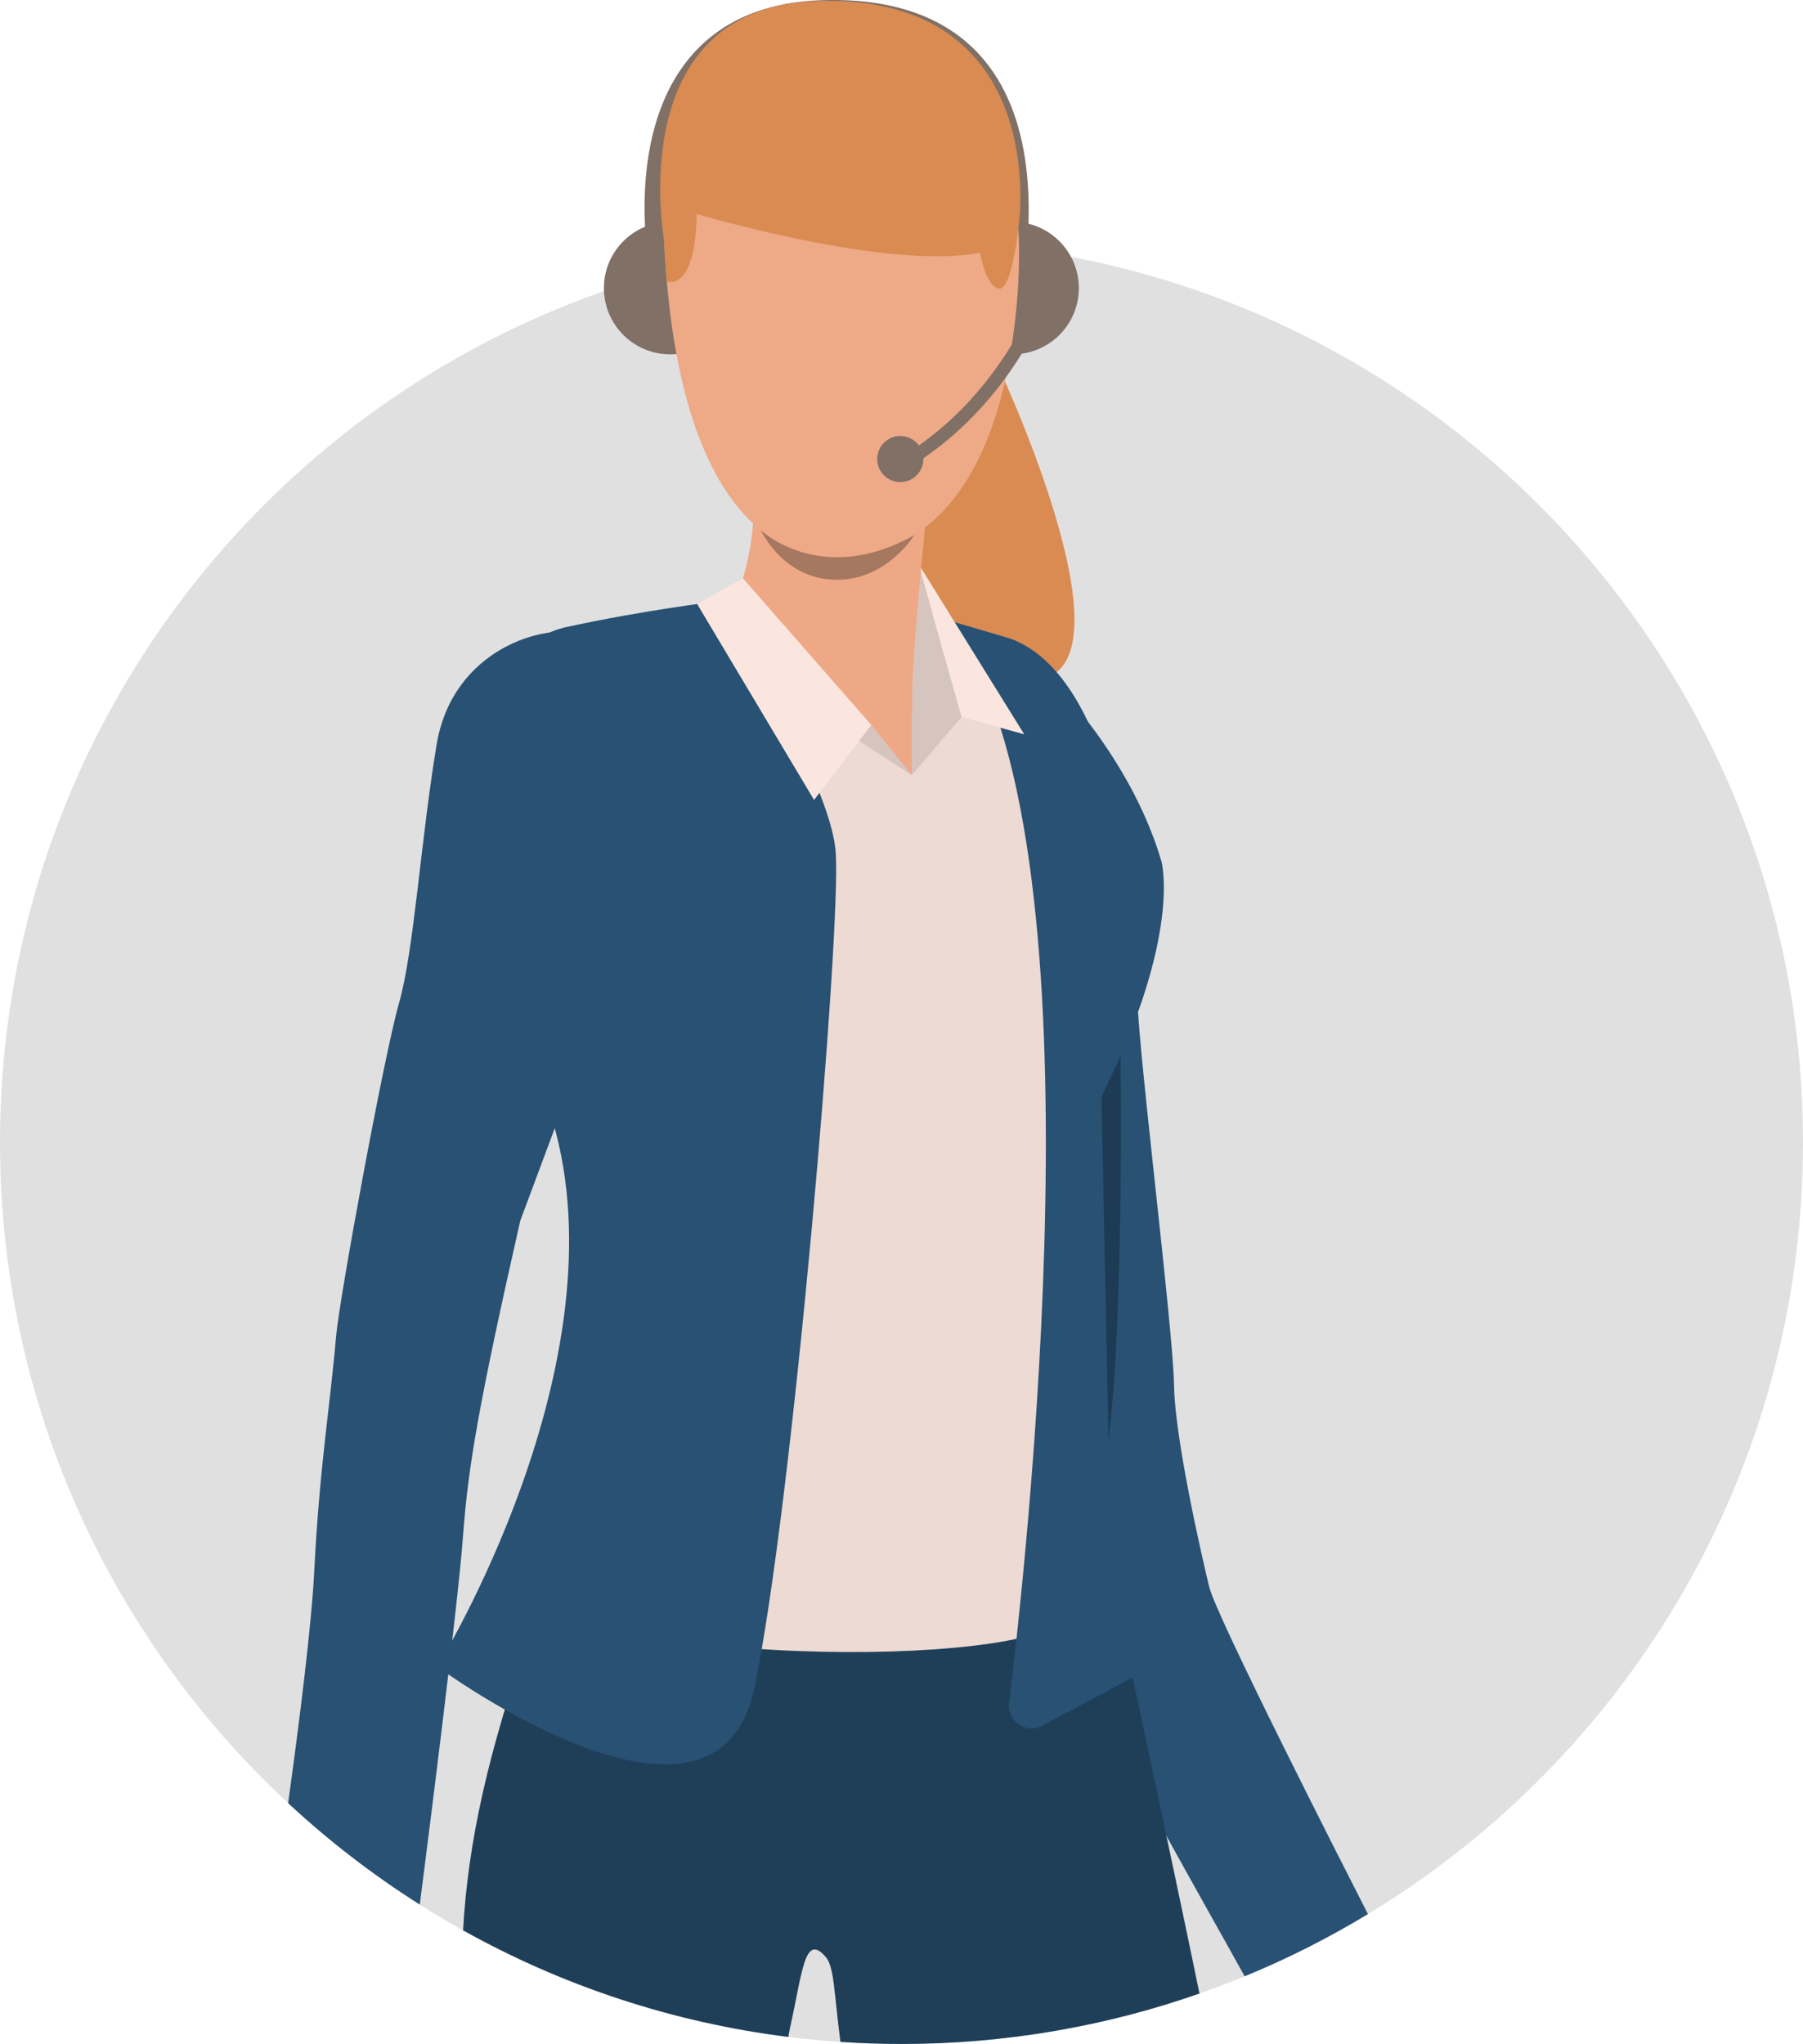
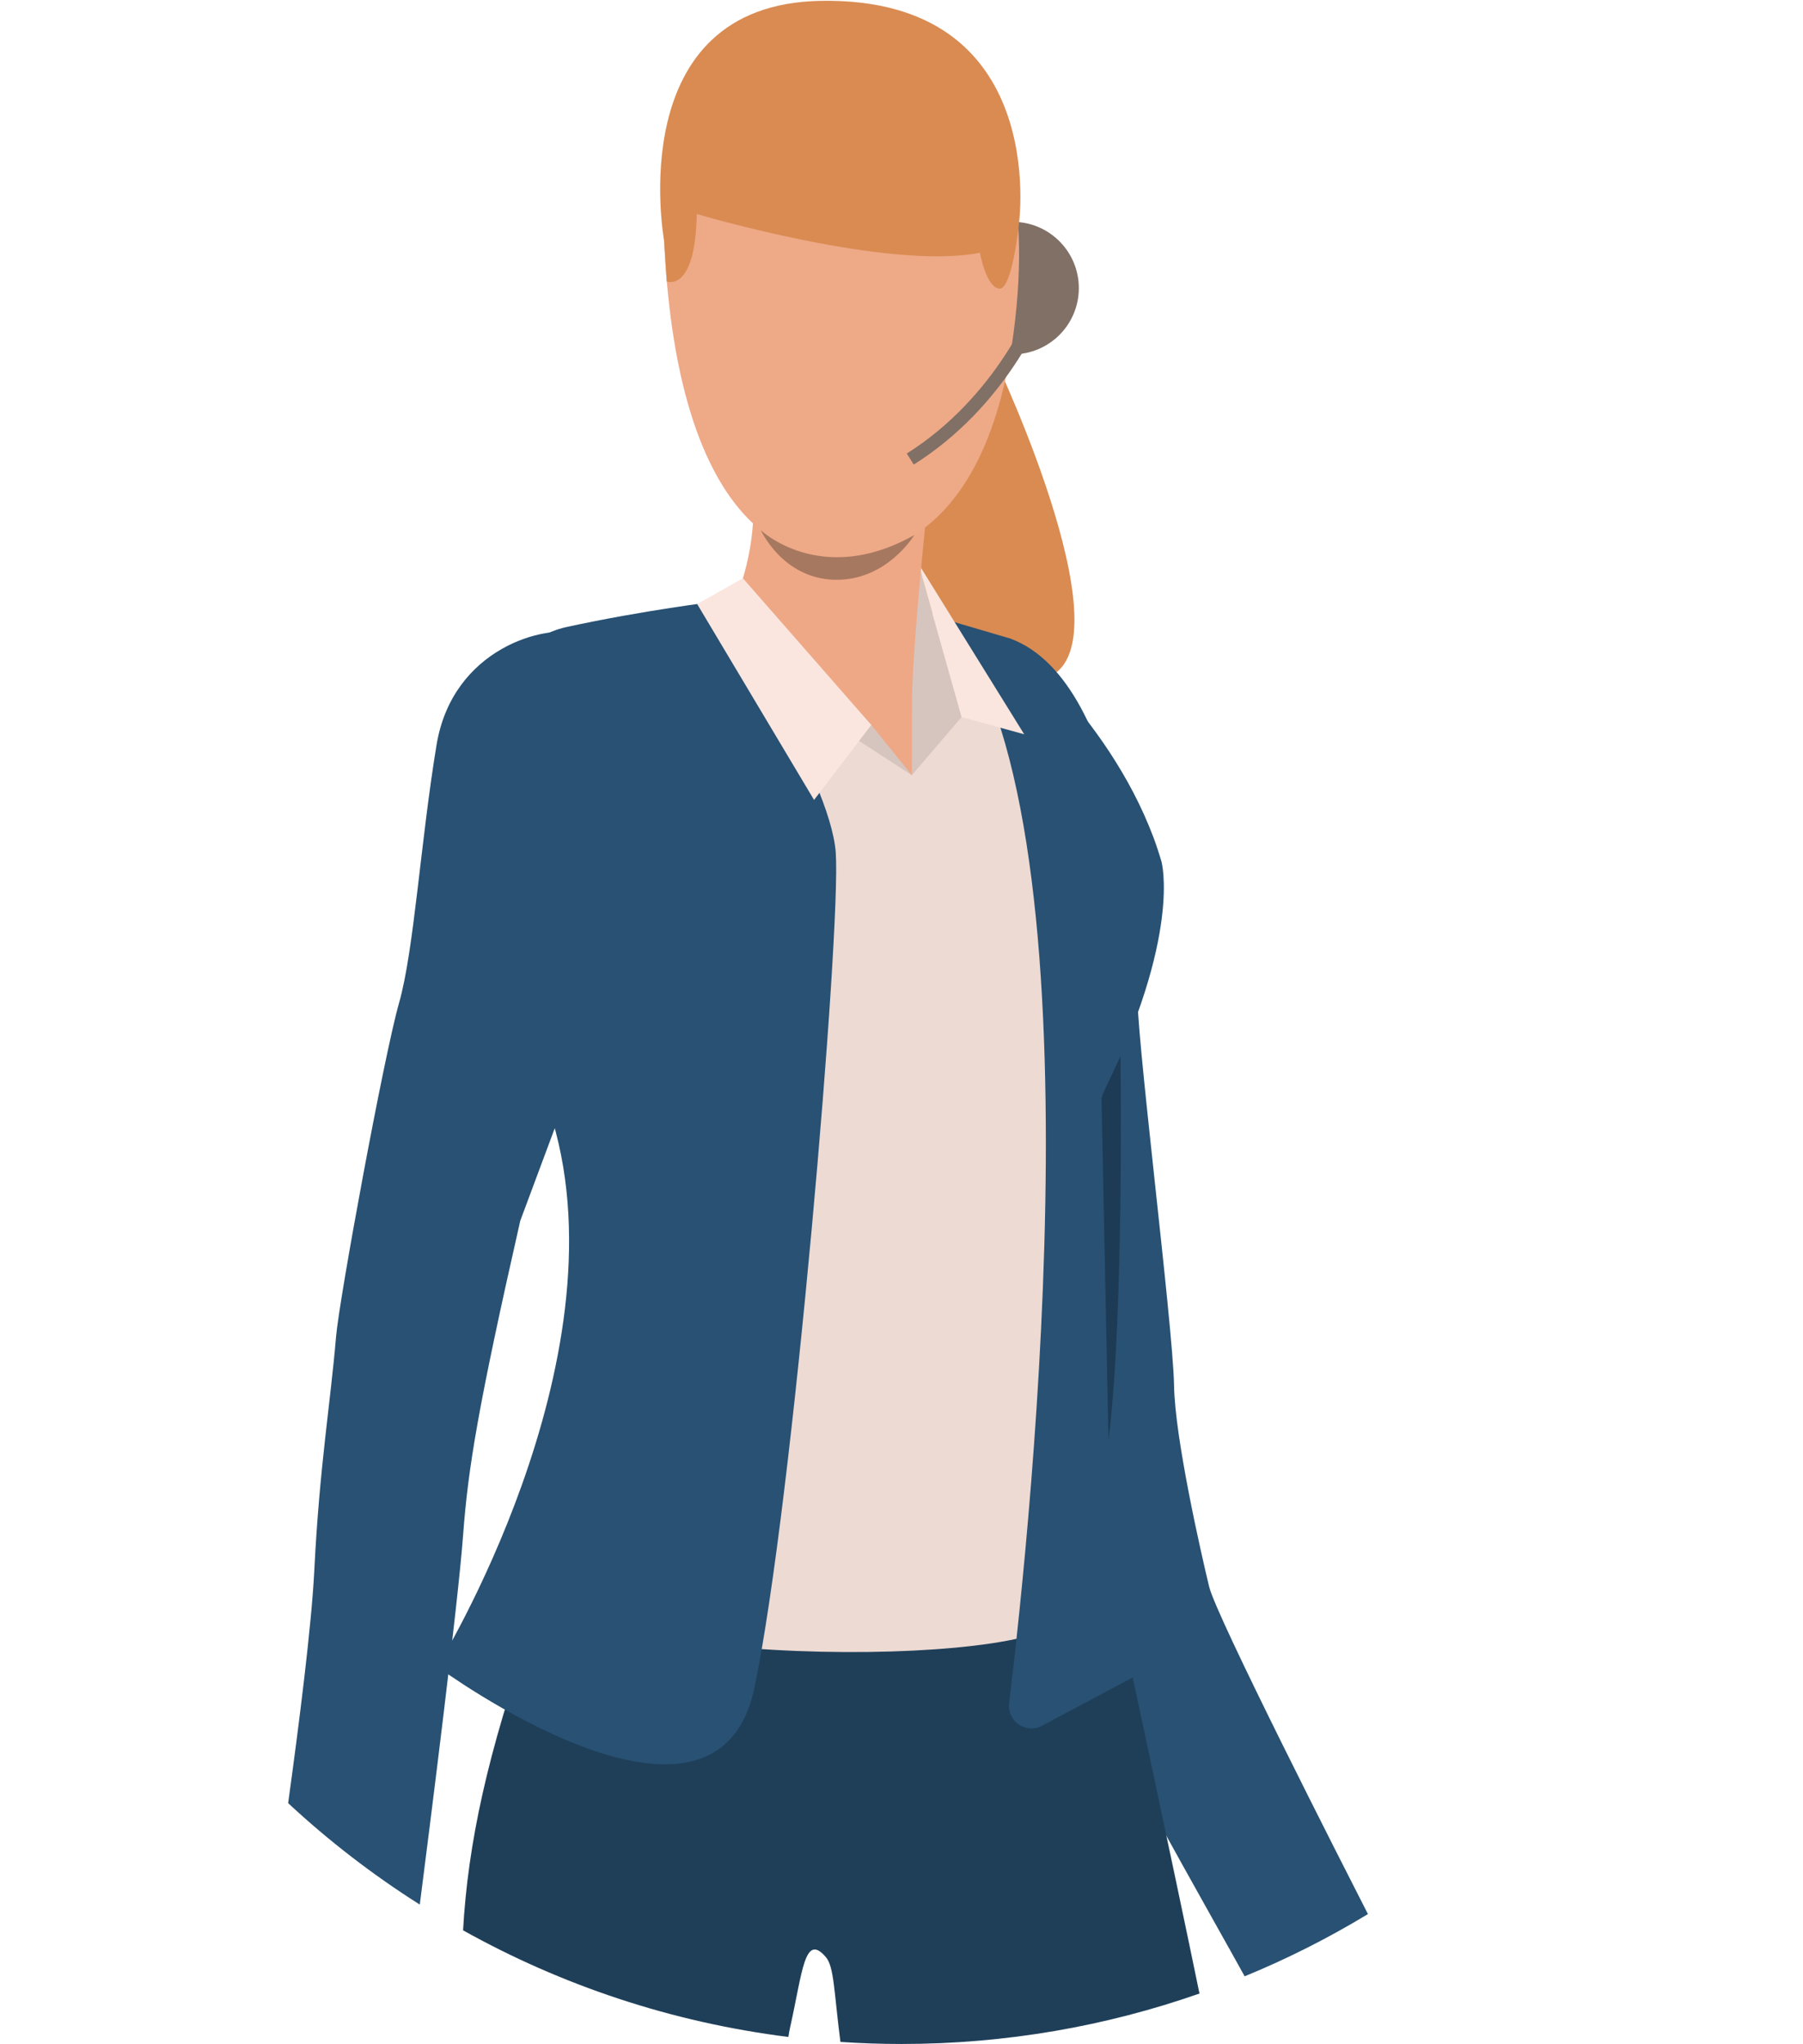
<svg xmlns="http://www.w3.org/2000/svg" id="_Layer_" data-name="&amp;lt;Layer&amp;gt;" viewBox="0 0 512.91 581.43">
  <defs>
    <style>
      .cls-1 {
        fill: #eea987;
      }

      .cls-1, .cls-2, .cls-3, .cls-4, .cls-5, .cls-6, .cls-7, .cls-8, .cls-9, .cls-10, .cls-11, .cls-12 {
        stroke-width: 0px;
      }

      .cls-2 {
        fill: #1f3f59;
      }

      .cls-3 {
        fill: #285173;
      }

      .cls-4 {
        fill: #d98b52;
      }

      .cls-5 {
        fill: #e0e0e0;
      }

      .cls-6 {
        fill: #1d3b54;
      }

      .cls-7 {
        fill: #eea886;
      }

      .cls-8 {
        fill: #a77860;
      }

      .cls-9 {
        fill: #807066;
      }

      .cls-10 {
        fill: #eddad3;
      }

      .cls-11 {
        fill: #d6c5be;
      }

      .cls-12 {
        fill: #fae6de;
      }
    </style>
  </defs>
-   <path class="cls-5" d="m512.91,324.98c0,93.07-49.57,174.55-123.76,219.5-11.16,6.76-22.87,12.7-35.07,17.7-4.24,1.75-8.52,3.38-12.87,4.9-26.53,9.3-55.06,14.35-84.76,14.35-5.84,0-11.64-.2-17.37-.59-4.98-.33-9.92-.8-14.81-1.41-33.25-4.16-64.52-14.69-92.54-30.33-4.17-2.32-8.27-4.77-12.3-7.32-13.37-8.47-25.91-18.13-37.45-28.86C31.54,466.1,0,399.22,0,324.98,0,183.35,114.81,68.53,256.45,68.53s256.46,114.82,256.46,256.46Z" />
  <g>
    <path class="cls-9" d="m306.9,81.95c0,10.41-8.44,18.85-18.85,18.85s-18.85-8.44-18.85-18.85,8.44-18.85,18.85-18.85,18.85,8.44,18.85,18.85Z" />
-     <path class="cls-9" d="m209.5,81.95c0,10.41-8.44,18.85-18.85,18.85s-18.85-8.44-18.85-18.85,8.44-18.85,18.85-18.85,18.85,8.44,18.85,18.85Z" />
-     <path class="cls-9" d="m185.07,78.08c-.32-1.55-7.58-38.13,10.47-60.86C204.26,6.25,217.35.46,234.46.03c19.12-.48,33.81,4.56,43.68,15,17.12,18.1,14.76,47.22,13.87,58.19-.11,1.29-.19,2.32-.21,3.01l-5.57-.21c.03-.81.12-1.88.23-3.24.83-10.29,3.05-37.61-12.36-53.91-8.73-9.24-22.02-13.7-39.49-13.25-15.37.39-27.05,5.46-34.69,15.08-16.45,20.71-9.45,55.91-9.38,56.27l-5.46,1.12Z" />
+     <path class="cls-9" d="m209.5,81.95s-18.85-8.44-18.85-18.85,8.44-18.85,18.85-18.85,18.85,8.44,18.85,18.85Z" />
    <path class="cls-4" d="m283.15,102.45s40.65,85.71,12.67,90.84c-38.42,7.04-53.97-63.96-53.97-63.96l41.3-26.88Z" />
    <path class="cls-3" d="m389.14,544.48c-11.16,6.76-22.87,12.7-35.07,17.7-7.39-13.54-44.85-79.01-49.19-92.37-6.23-19.15-18.21-73.6-18.68-77.88-.48-4.29-10.48-94.61-13.42-109.37-3.11-15.64-7.77-28.62-2.62-64.69,5.15-36.06,17.2-36.24,17.2-36.24,33.66,12.33,37.14,90.46,36.21,99.53-.93,9.06,10.13,95.4,10.42,112.99.24,14.97,7.69,47.75,9.99,57.22,2.07,8.57,38.26,79.61,45.16,93.1Z" />
    <path class="cls-2" d="m341.21,567.08c-26.53,9.3-55.06,14.35-84.76,14.35-5.84,0-11.64-.2-17.37-.59-1.84-14.23-1.77-21.35-4.15-24.13-6.12-7.14-6.64,4.4-10.2,20.18-.15.65-.3,1.5-.46,2.54-33.25-4.16-64.52-14.69-92.54-30.33,1.38-24.52,6.88-50.32,19.5-85.93,68.38-192.95,164.9-14.48,164.9-14.48,0,0,17.69,82.31,25.09,118.39Z" />
    <path class="cls-10" d="m251.98,168.64s23.27,10.99,31.35,12.61c8.08,1.62,39.43,42.34,44.93,57.21,5.5,14.87,0,37.17-11.31,63.35-11.31,26.18-.65,34.91-5.82,61.09-5.17,26.18-9.7,81.61-8.73,96.16.97,14.55-130.73,17.29-160.79-9.21,0,0,30.21-45.25,34.09-51.71,3.88-6.46.65-41.7-2.91-50.75-3.56-9.05-27.22-86.01-27.22-86.01,0,0-19.36-59.11-1.87-72.69,15.19-11.8,56.6-16,64.03-18.59,7.43-2.58,29.06-3.71,44.25-1.45Z" />
    <path class="cls-11" d="m259.41,220.52l14.14-16.56-12.28-43.6s-4.12,24.28-1.86,60.16Z" />
    <polygon class="cls-7" points="259.41 198.38 259.41 220.52 231.58 199.72 259.41 198.38" />
    <polygon class="cls-11" points="259.41 220.52 247.86 206.22 210.48 167.1 196.35 179.55 259.41 220.52" />
    <path class="cls-3" d="m203.53,171.14s32.66,49.57,34.22,71.39c1.56,21.82-12.14,185.02-23.11,237.48s-90.24-5.92-90.24-5.92c0,0,53.27-86.22,32.82-155.26-20.45-69.04-27.88-96.64-27.88-96.64,0,0,7.04-38.45,31.97-43.86,21.86-4.74,42.22-7.2,42.22-7.2Z" />
    <path class="cls-3" d="m330.41,245.08s5.89,20.85-17.06,66.93c0,0,.36,58.97,1.01,77.4.65,18.42,13.67,84.67,13.67,84.67l-31.36,16.7c-4.57,2.68-10.23-1.04-9.6-6.29,6.43-53.02,27.34-254.13-17.83-308.19l18.13,5.34s32.2,26.35,43.04,63.44Z" />
    <polygon class="cls-12" points="273.56 203.96 291.37 208.88 261.28 160.37 273.56 203.96" />
    <path class="cls-6" d="m318.75,300.45s1.08,73.62-3.41,109.12l-1.99-97.56,5.4-11.56Z" />
    <path class="cls-7" d="m263.78,144s-4.56,42.39-4.37,58.53c0,0-15.48,16.22-51.12-30.15,0,0,11.6-21.7,2.87-51.27-8.73-29.57,52.62,22.89,52.62,22.89Z" />
    <path class="cls-1" d="m247.28,2.22s49.09,7.56,41.91,84.89c-7.19,77.33-50.51,71.19-53.41,71.13-2.89-.07-43.47,1.61-46.98-92.75,0,0-1.64-69.78,58.48-63.26Z" />
    <path class="cls-4" d="m198.21,60.87s54.49,16.2,80.57,11.02c0,0,1.66,9.62,5.41,10.22,3.75.59,5.66-18.39,5.66-18.39,0,0,9.06-64.57-56.31-63.48-56.88.95-44.63,68.11-44.63,68.11l.77,11.74s8.15,3.22,8.52-19.22Z" />
    <path class="cls-8" d="m216.47,150.86s17.19,16.29,43.63,1.34c0,0-7.81,13.05-22.63,12.72-14.82-.33-21-14.06-21-14.06Z" />
    <polygon class="cls-12" points="247.86 206.22 231.58 227.55 198.33 171.83 211.34 164.49 247.86 206.22" />
    <path class="cls-3" d="m172.29,282c-4.27,11.57-24.29,65.27-24.29,65.27-12,52.89-14.84,70.24-16.27,89.53-1.41,19.16-9.31,81.54-12.31,104.98-13.37-8.47-25.91-18.13-37.45-28.86,3.11-22.5,6.65-50.44,7.44-66.16,1.45-29.33,4.66-48.18,6.18-66.43.87-10.62,13.65-80.07,17.92-94.99,4.27-14.92,6.1-45.69,10.67-73.4,4.56-27.72,31.33-34.59,40.54-31.61,41.42,13.4,11.85,90.08,7.58,101.66Z" />
    <path class="cls-9" d="m259.94,132.15l-1.98-3.14c25.62-16.13,35.79-42.47,35.89-42.74l3.48,1.31c-.42,1.13-10.72,27.78-37.39,44.57Z" />
-     <path class="cls-9" d="m262.67,130.58c0,3.62-2.94,6.56-6.56,6.56s-6.56-2.94-6.56-6.56,2.94-6.56,6.56-6.56,6.56,2.94,6.56,6.56Z" />
  </g>
</svg>